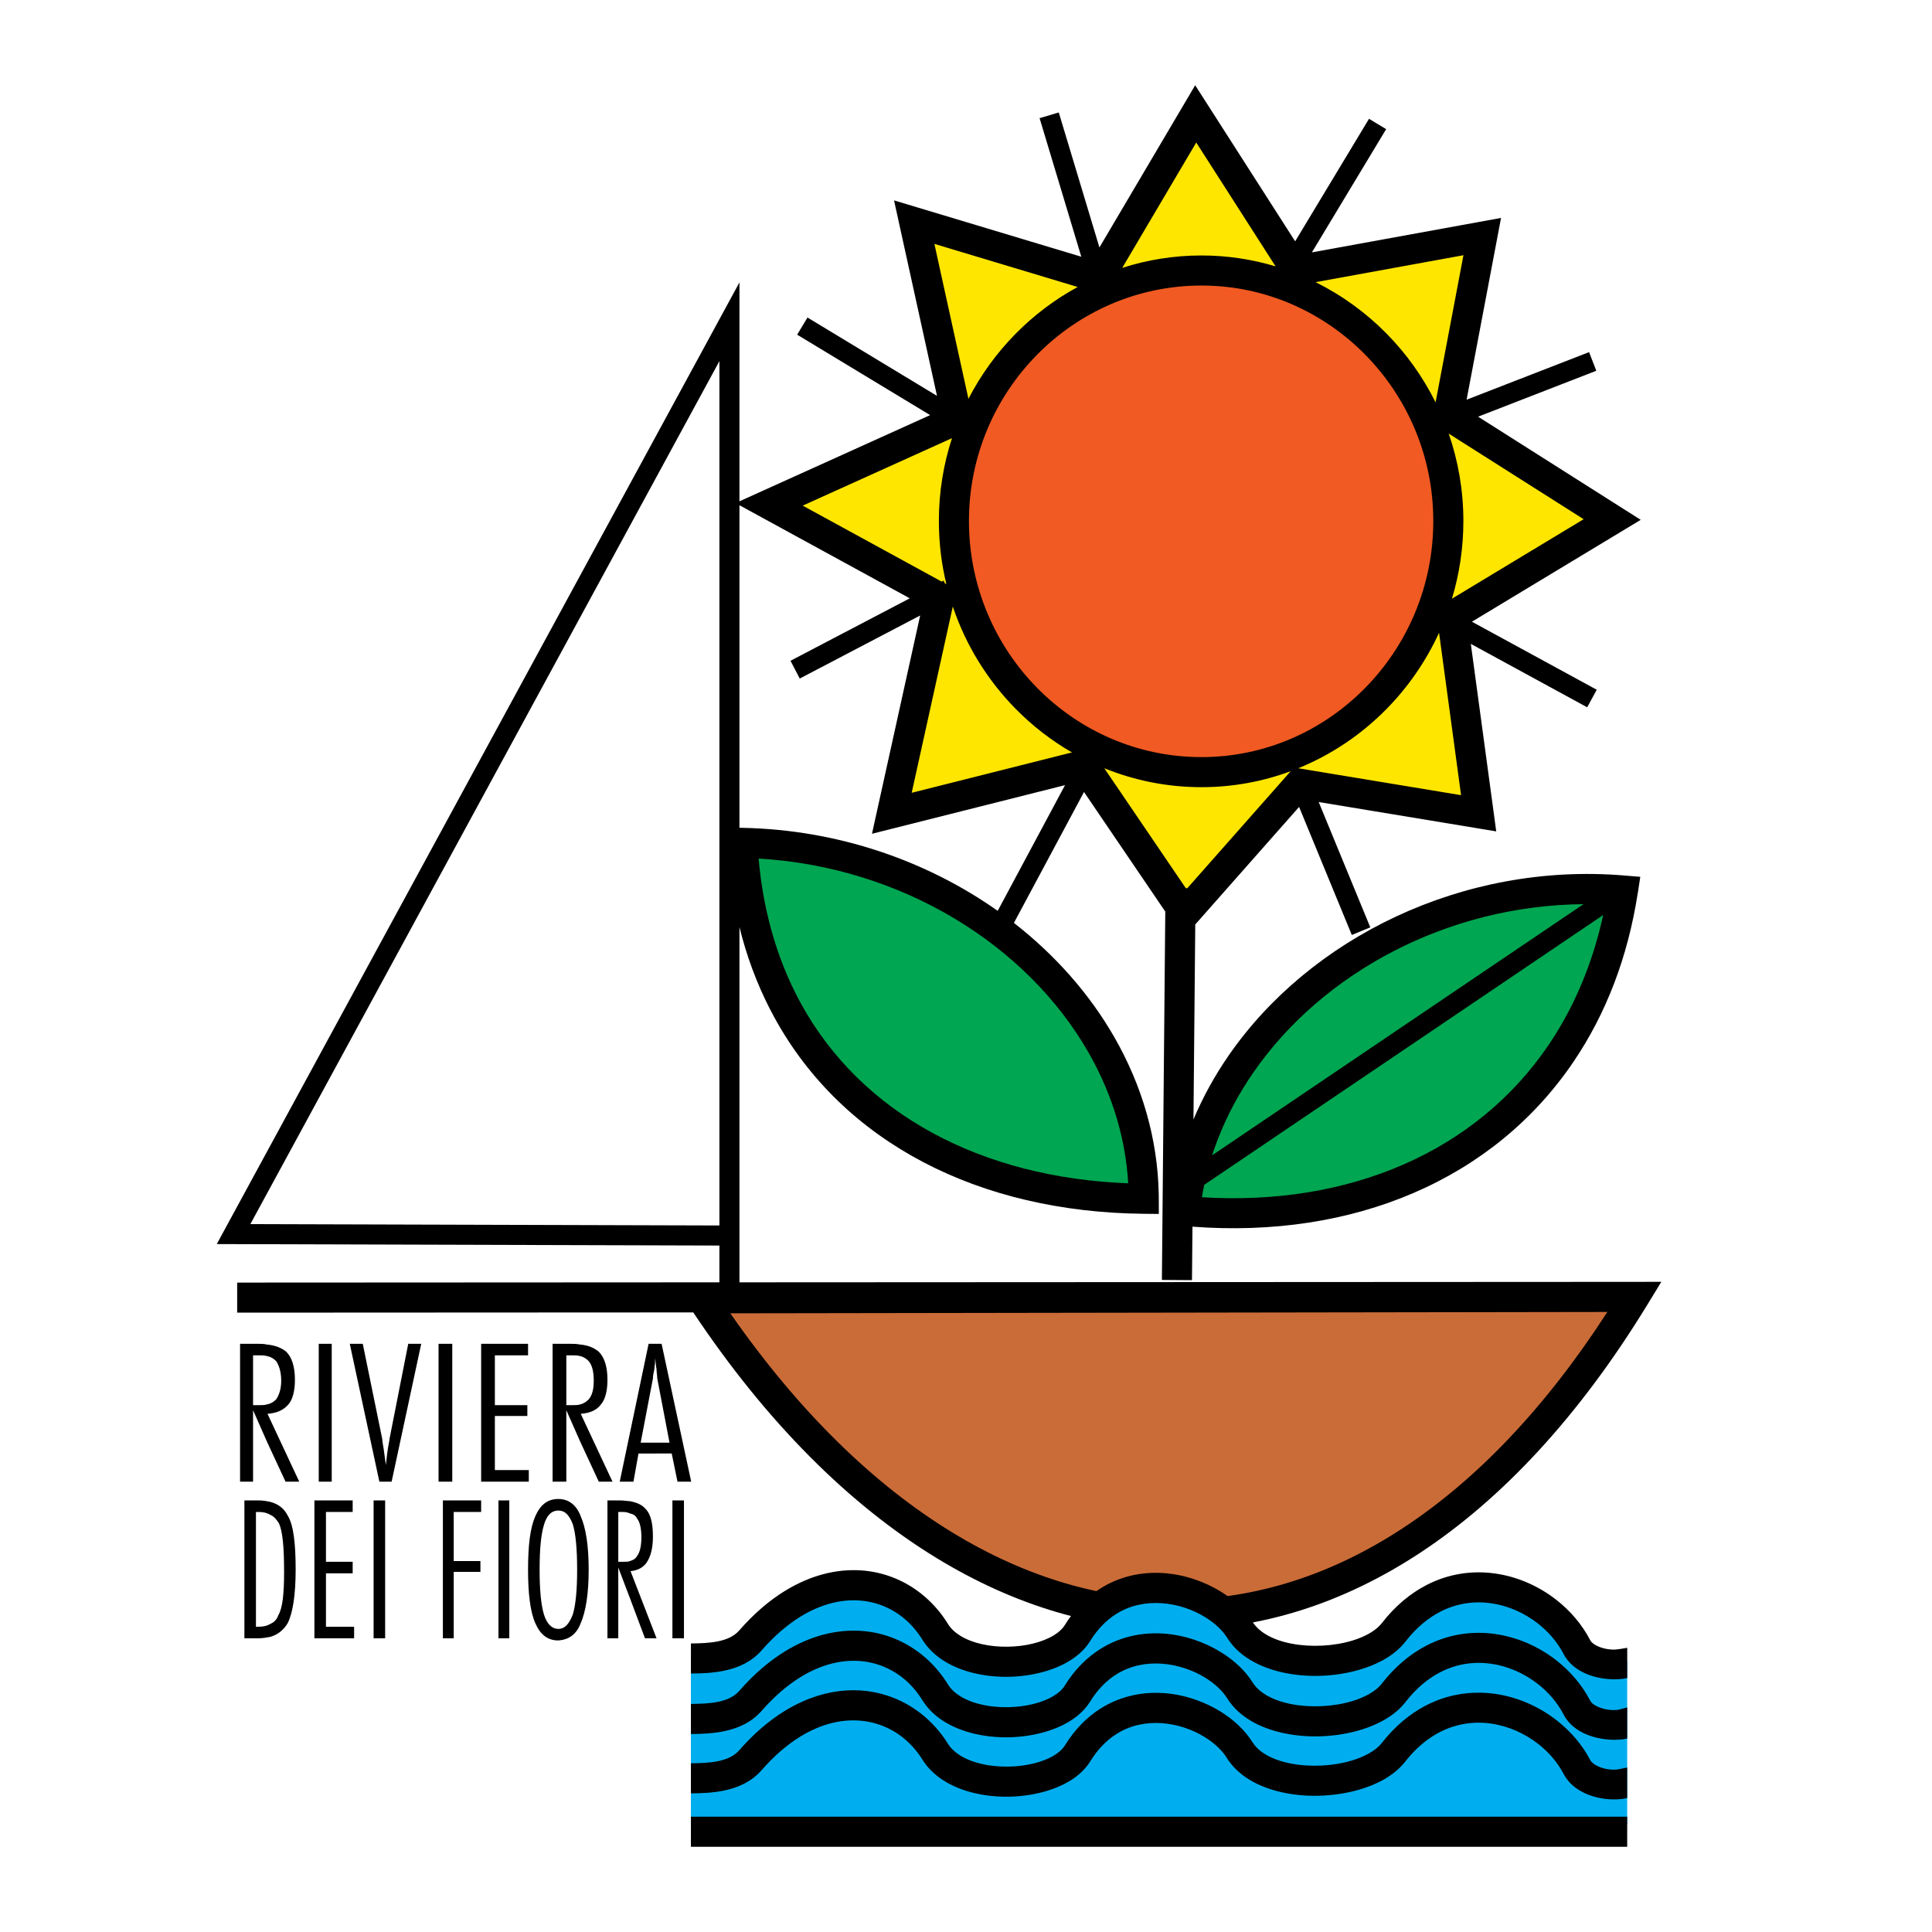
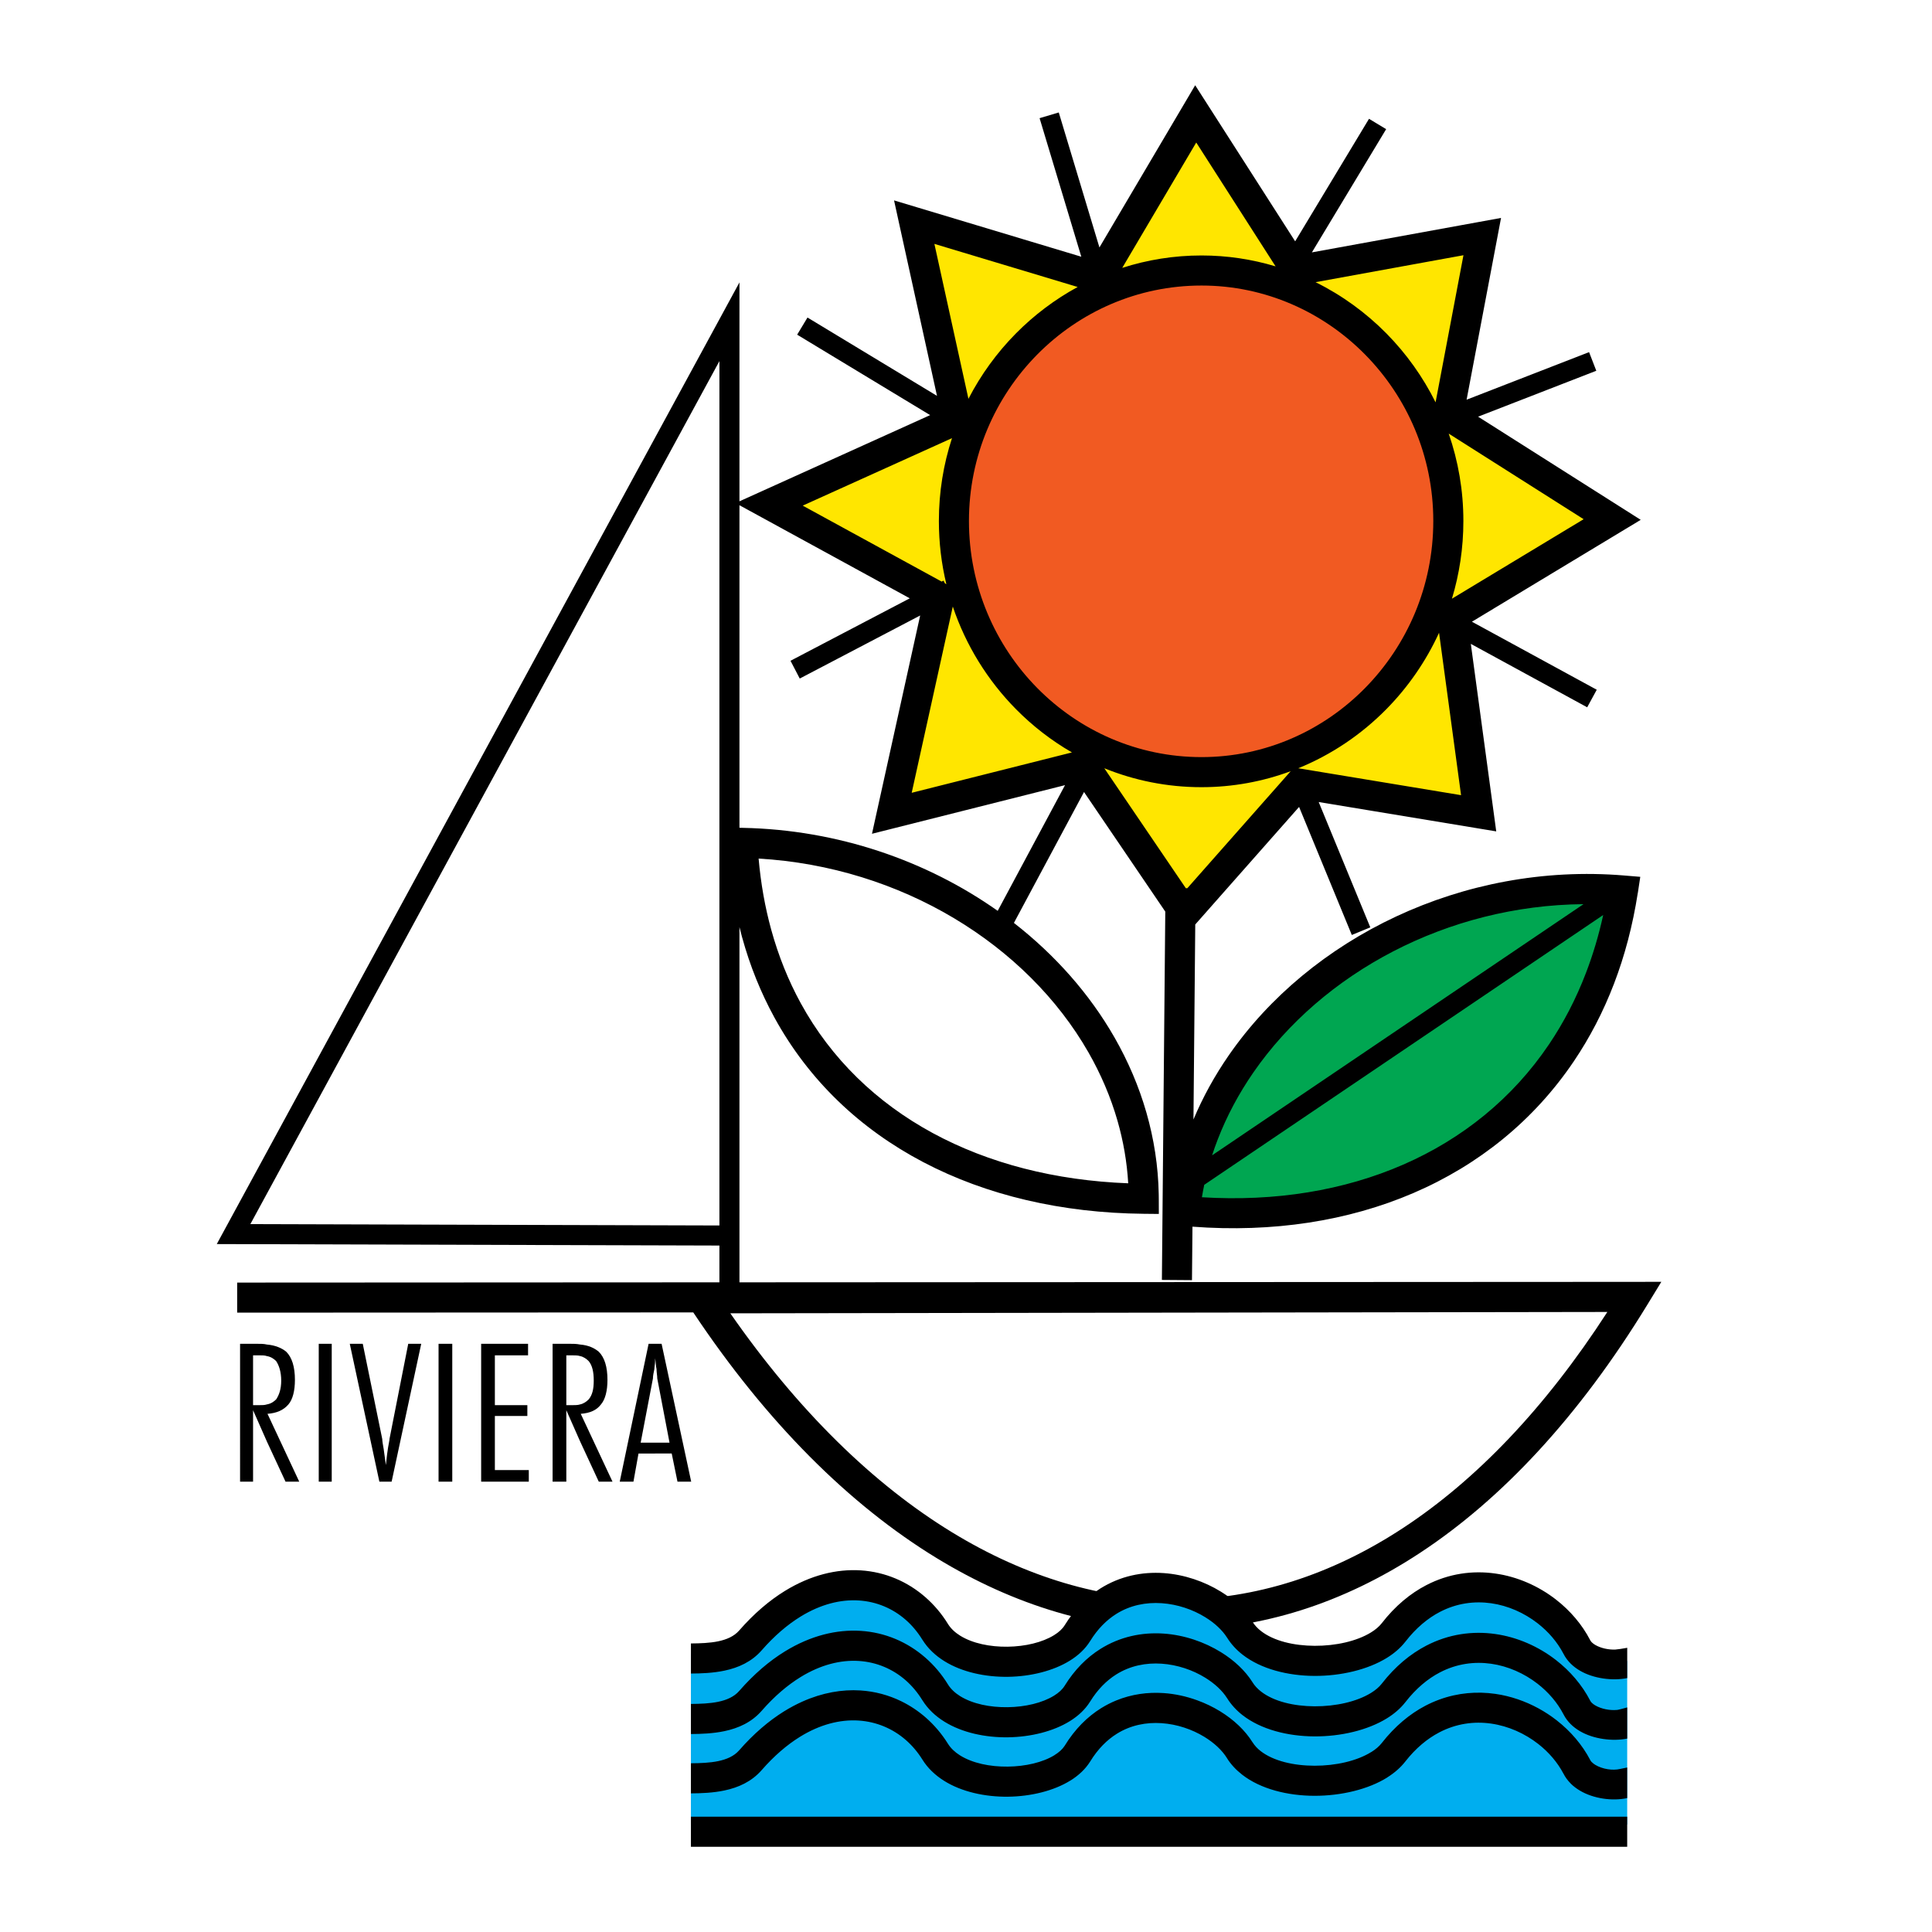
<svg xmlns="http://www.w3.org/2000/svg" version="1.0" id="Layer_1" x="0px" y="0px" width="192.756px" height="192.756px" viewBox="0 0 192.756 192.756" enable-background="new 0 0 192.756 192.756" xml:space="preserve">
  <g>
-     <polygon fill-rule="evenodd" clip-rule="evenodd" fill="#FFFFFF" points="0,0 192.756,0 192.756,192.756 0,192.756 0,0  " />
    <polygon fill-rule="evenodd" clip-rule="evenodd" fill="#FFE600" points="95.532,41.822 91.211,22.163 109.646,27.708    119.296,11.361 129.307,26.988 147.886,23.603 144.501,41.462 160.848,51.833 144.861,61.482 147.525,81.142 129.666,78.189    118.217,91.151 108.135,76.316 88.979,81.142 93.732,59.61 76.737,50.32 95.532,41.822  " />
    <path fill-rule="evenodd" clip-rule="evenodd" fill="#F15A22" d="M119.873,77.037c13.538,0,24.628-11.234,24.628-25.061   c0-13.754-11.09-24.988-24.628-24.988c-13.611,0-24.701,11.234-24.701,24.988C95.172,65.803,106.262,77.037,119.873,77.037   L119.873,77.037z" />
-     <path fill-rule="evenodd" clip-rule="evenodd" fill="#CA6C38" d="M70.04,129.534c26.86,40.831,66.468,43.352,93.04-0.145   L70.04,129.534L70.04,129.534z" />
-     <path fill-rule="evenodd" clip-rule="evenodd" fill="#00A651" d="M114.111,119.596c-0.072-19.011-18.363-35.07-40.039-35.502   C75.225,106.634,92.076,119.38,114.111,119.596L114.111,119.596z" />
    <path fill-rule="evenodd" clip-rule="evenodd" fill="#00A651" d="M118.217,120.82c2.088-18.939,22.035-33.774,43.712-31.974   C158.472,111.171,140.252,122.837,118.217,120.82L118.217,120.82z" />
    <path fill-rule="evenodd" clip-rule="evenodd" d="M65.359,145.017v-1.08h1.44l-1.224-6.409c0-0.288-0.072-0.576-0.072-0.936   c-0.072-0.289-0.072-0.721-0.144-1.081c0,0.072,0,0.216,0,0.288v-1.729h0.648l2.953,13.755h-1.368l-0.576-2.809H65.359   L65.359,145.017z M65.359,134.07v1.729c0,0.288-0.072,0.576-0.072,0.793c-0.072,0.359-0.144,0.647-0.144,0.936l-1.224,6.409h1.44   v1.08h-1.656l-0.504,2.809h-1.368l2.88-13.755H65.359L65.359,134.07z M57.87,143.792v-3.672c0.36-0.072,0.648-0.288,0.864-0.504   c0.36-0.433,0.504-1.009,0.504-1.873s-0.144-1.512-0.504-1.944c-0.216-0.216-0.504-0.432-0.864-0.504v-1.152   c0.864,0.072,1.44,0.36,1.872,0.721c0.577,0.576,0.864,1.512,0.864,2.808c0,1.081-0.216,1.945-0.648,2.449   c-0.432,0.576-1.08,0.863-2.017,0.936l3.169,6.77h-1.369L57.87,143.792L57.87,143.792z M26.616,140.12   c0.432-0.072,0.72-0.288,0.937-0.504c0.288-0.433,0.504-1.009,0.504-1.873s-0.216-1.512-0.504-1.944   c-0.216-0.216-0.504-0.432-0.937-0.504v-1.152c0.864,0.072,1.512,0.36,1.944,0.721c0.577,0.576,0.864,1.512,0.864,2.808   c0,1.081-0.216,1.945-0.648,2.449c-0.504,0.576-1.152,0.863-2.088,0.936l3.168,6.77h-1.368l-1.873-4.033V140.12L26.616,140.12z    M57.87,134.143v1.152c-0.216-0.072-0.504-0.072-0.72-0.072h-0.648v4.969h0.648c0.216,0,0.504,0,0.72-0.071v3.672l-1.368-3.096   v7.129h-1.369V134.07h1.656C57.149,134.07,57.51,134.07,57.87,134.143L57.87,134.143z M31.801,147.825V134.07h1.296v13.755H31.801   L31.801,147.825z M34.897,134.07h1.296l1.945,9.506c0,0.216,0.072,0.576,0.144,1.009c0.072,0.504,0.144,1.008,0.216,1.584   c0.072-0.648,0.144-1.44,0.36-2.521v-0.072l1.872-9.506h1.296l-2.953,13.755H37.85L34.897,134.07L34.897,134.07z M43.755,147.825   V134.07h1.368v13.755H43.755L43.755,147.825z M48.004,134.07h4.681v1.152h-3.312v4.969h3.241v1.081h-3.241v5.4h3.385v1.152h-4.753   V134.07L48.004,134.07z M25.248,135.223v4.969h0.648c0.288,0,0.504,0,0.72-0.071v3.672l-1.368-3.096v7.129h-1.296V134.07h1.584   c0.432,0,0.792,0,1.08,0.072v1.152c-0.216-0.072-0.432-0.072-0.72-0.072H25.248L25.248,135.223z" />
-     <path fill-rule="evenodd" clip-rule="evenodd" d="M62.838,159.419v-3.672c0.288-0.072,0.576-0.217,0.72-0.504   c0.288-0.36,0.432-1.009,0.432-1.873s-0.144-1.513-0.432-1.872c-0.144-0.288-0.36-0.433-0.72-0.504v-1.225   c0.72,0.145,1.224,0.36,1.584,0.792c0.504,0.504,0.72,1.44,0.72,2.736c0,1.152-0.216,1.945-0.576,2.521   c-0.36,0.576-0.936,0.864-1.656,0.937l2.592,6.697h-1.152L62.838,159.419L62.838,159.419z M67.087,163.452v-13.755h1.152v13.755   H67.087L67.087,163.452z M62.838,149.77v1.225c-0.144-0.072-0.36-0.145-0.648-0.145h-0.504v4.969h0.504   c0.288,0,0.504,0,0.648-0.071v3.672l-1.152-3.024v7.058h-1.081v-13.755h1.296C62.262,149.697,62.55,149.77,62.838,149.77   L62.838,149.77z M55.709,163.668v-1.152c0.648,0,1.08-0.504,1.44-1.44c0.288-0.936,0.432-2.448,0.432-4.465   c0-2.088-0.144-3.601-0.432-4.536c-0.36-0.937-0.792-1.368-1.44-1.368v-1.152c1.008,0,1.8,0.576,2.232,1.729   c0.504,1.152,0.792,2.88,0.792,5.328c0,2.377-0.289,4.177-0.792,5.329C57.51,163.092,56.717,163.596,55.709,163.668L55.709,163.668   z M26.976,162.012c0.36-0.144,0.648-0.432,0.792-0.864c0.432-0.72,0.576-2.16,0.576-4.32c0-2.448-0.144-4.033-0.504-4.825   c-0.216-0.36-0.504-0.72-0.864-0.864v-1.296c0.792,0.216,1.368,0.648,1.729,1.368c0.576,0.937,0.792,2.736,0.792,5.4   c0,2.521-0.288,4.321-0.792,5.329c-0.433,0.721-1.008,1.152-1.729,1.369V162.012L26.976,162.012z M55.709,149.554v1.152l0,0   c-0.648,0-1.152,0.432-1.44,1.44c-0.288,0.936-0.432,2.376-0.432,4.464c0,2.017,0.144,3.529,0.432,4.465   c0.288,0.937,0.792,1.44,1.44,1.44l0,0v1.152l0,0c-1.081,0-1.8-0.576-2.305-1.729c-0.504-1.152-0.72-2.952-0.72-5.329   c0-2.448,0.216-4.176,0.72-5.328C53.909,150.13,54.629,149.554,55.709,149.554L55.709,149.554L55.709,149.554z M31.369,149.697   h3.817v1.152h-2.665v4.969h2.665v1.152h-2.665v5.329h2.809v1.152h-3.961V149.697L31.369,149.697z M37.274,163.452v-13.755h1.152   v13.755H37.274L37.274,163.452z M44.187,149.697h3.817v1.152h-2.737v4.897h2.665v1.08h-2.665v6.625h-1.08V149.697L44.187,149.697z    M49.732,163.452v-13.755h1.081v13.755H49.732L49.732,163.452z M25.536,150.85v11.45h0.216c0.504,0,0.864-0.072,1.224-0.288v1.297   c-0.36,0.071-0.792,0.144-1.224,0.144h-1.368v-13.755h1.44c0.432,0,0.792,0.072,1.152,0.145v1.296   c-0.36-0.216-0.72-0.288-1.152-0.288H25.536L25.536,150.85z" />
    <path d="M119.251,92.237l-0.179,19.455c0.941-2.242,2.127-4.385,3.523-6.402c8.087-11.687,23.316-19.283,39.456-17.942l1.6,0.133   l-0.241,1.59l-0.003,0.019l-0.005,0.006c-0.504,3.244-1.304,6.261-2.369,9.043c-1.075,2.808-2.422,5.391-4.007,7.739   c-7.992,11.846-22.012,17.718-38.053,16.507l-0.049,5.336l-3.001-0.023l0.338-36.748l-8.108-11.932l-6.994,13.06   c4.121,3.209,7.553,7.092,10.033,11.424c1.359,2.375,2.437,4.889,3.187,7.503c0.752,2.621,1.176,5.34,1.228,8.121   c0.003,0.146,0.005,0.303,0.006,0.472l0.005,1.516l-1.518-0.015c-16.357-0.16-29.98-7.044-36.844-19.596   c-1.345-2.46-2.427-5.124-3.212-7.982c-0.093-0.34-0.182-0.683-0.268-1.028v29.78v0.997v4.667l89.124-0.046h0.18l2.673-0.005   l-1.396,2.284c-6.838,11.193-14.539,19.405-22.677,24.758c-7.749,5.098-15.896,7.617-24.081,7.664   c-8.167,0.047-16.346-2.375-24.177-7.159c-8.689-5.31-16.941-13.524-24.253-24.493l-45.506,0.023v-3l48.113-0.025v-3.67   l-48.473-0.142l-1.675-0.005l0.8-1.472l49.473-91.024l1.875-3.45v3.927v17.914l2.346-1.06l16.679-7.541l-13.267-8.025l1.031-1.711   l12.92,7.815l-3.739-17.013L89.2,19.994l2.439,0.733l16.243,4.886l-4.162-13.823l1.914-0.57l4.056,13.468l8.317-14.088l1.236-2.095   l1.312,2.048l8.663,13.525l7.368-12.224l1.711,1.031l-7.41,12.296l16.733-3.048l2.139-0.39l-0.404,2.136l-3.032,15.999l12.22-4.746   l0.719,1.86l-11.792,4.58l14.18,8.995l2.045,1.297l-2.074,1.252l-14.767,8.913l12.454,6.787l-0.954,1.751l-11.61-6.328   l2.264,16.703l0.271,2.006l-1.994-0.33l-15.719-2.599l5.149,12.505l-1.845,0.758l-5.26-12.775l-10.275,11.633L119.251,92.237   L119.251,92.237z M118.31,88.617l0.15,0.001l10.087-11.419l0.227-0.257c-2.781,1.031-5.778,1.595-8.898,1.595h-0.002h-0.005   c-3.421,0-6.692-0.671-9.692-1.889L118.31,88.617L118.31,88.617z M99.541,90.876l6.717-12.542l-16.915,4.261l-2.345,0.591   l0.522-2.366l4.285-19.412l-12.014,6.291l-0.922-1.773l11.9-6.231l-14.747-8.061l-2.246-1.227v32.181l0.325,0.007   C83.591,82.783,92.459,85.875,99.541,90.876L99.541,90.876z M93.952,58.026l0.183-0.096l0.142,0.273l0.141,0.077   c-0.488-2.021-0.746-4.132-0.746-6.303v-0.002v-0.004c0-2.88,0.46-5.656,1.309-8.257l-14.893,6.733L93.952,58.026L93.952,58.026z    M119.873,75.537h0.002c6.354,0,12.133-2.637,16.322-6.895C140.394,64.378,143,58.485,143,51.98v-0.004v-0.002   c0-6.47-2.606-12.346-6.804-16.602c-4.189-4.248-9.967-6.884-16.319-6.884h-0.004h-0.002c-6.391,0-12.188,2.636-16.387,6.885   c-4.205,4.256-6.811,10.13-6.812,16.599v0.004v0.002c0,6.505,2.608,12.4,6.813,16.665c4.198,4.256,9.994,6.893,16.383,6.894   H119.873L119.873,75.537z M106.948,75.07c-2.054-1.186-3.935-2.645-5.596-4.329c-2.807-2.847-4.982-6.334-6.291-10.225   L90.96,79.098L106.948,75.07L106.948,75.07z M96.621,39.792c1.244-2.412,2.845-4.609,4.73-6.517   c1.814-1.835,3.891-3.404,6.168-4.643l-14.295-4.3L96.621,39.792L96.621,39.792z M111.966,26.726   c2.496-0.803,5.152-1.238,7.905-1.238h0.002h0.004c2.562,0,5.042,0.381,7.388,1.088l-7.916-12.357L111.966,26.726L111.966,26.726z    M131.254,28.152c2.633,1.303,5.023,3.041,7.076,5.123c1.973,2,3.632,4.318,4.898,6.866l2.781-14.677L131.254,28.152   L131.254,28.152z M144.538,43.261c0.946,2.731,1.463,5.664,1.463,8.713v0.002v0.004c0,2.696-0.4,5.299-1.141,7.752L158,51.801   L144.538,43.261L144.538,43.261z M143.575,63.131c-1.304,2.843-3.087,5.417-5.244,7.609c-2.493,2.534-5.484,4.559-8.805,5.909   l0.38,0.063l15.865,2.623L143.575,63.131L143.575,63.131z M159.951,91.291l-39.804,26.919c-0.086,0.41-0.164,0.824-0.232,1.24   c14.651,0.904,27.375-4.503,34.627-15.25c1.458-2.161,2.699-4.541,3.689-7.13C158.933,95.24,159.509,93.312,159.951,91.291   L159.951,91.291z M120.931,115.268l37.055-25.06c-13.605,0.117-26.062,6.857-32.929,16.781c-1.45,2.097-2.651,4.334-3.557,6.677   C121.296,114.193,121.105,114.728,120.931,115.268L120.931,115.268z M112.562,118.058c-0.124-2.13-0.488-4.215-1.067-6.233   c-0.682-2.377-1.663-4.666-2.905-6.836c-6.153-10.748-18.665-18.505-32.903-19.329c0.219,2.498,0.643,4.857,1.252,7.074   c0.729,2.651,1.719,5.1,2.942,7.337C85.977,111.219,97.996,117.505,112.562,118.058L112.562,118.058z M24.979,122.129l46.797,0.137   V36.028L24.979,122.129L24.979,122.129z M72.865,131.03c6.767,9.731,14.273,17.054,22.117,21.846   c7.344,4.486,14.99,6.758,22.606,6.714c7.598-0.044,15.189-2.4,22.44-7.171c7.229-4.755,14.116-11.898,20.338-21.524L72.865,131.03   L72.865,131.03z" />
    <path fill-rule="evenodd" clip-rule="evenodd" fill="#00AEEF" d="M68.933,182.031h93.413v-16.336   c-1.163,1.43-3.632-0.063-4.595-1.163c-8.209-9.289-14.763-6.337-20.812,0c-2.448,2.593-8.426,2.664-10.802,0   c-7.705-8.785-14.114-7.562-20.38,0c-1.584,1.944-9.578,2.809-11.09,0c-4.464-8.281-11.738-9.002-20.74,0   c-1.158,1.158-4.184,1.285-4.996,0.443V182.031L68.933,182.031z" />
    <path d="M68.933,181.251h93.413v3.001H68.933V181.251L68.933,181.251z M68.933,170.002c0.928-0.006,1.893-0.041,2.729-0.216   c0.826-0.173,1.569-0.487,2.078-1.068c1.486-1.703,3.025-3.007,4.565-3.954c2.578-1.587,5.176-2.206,7.573-2.053   c2.436,0.155,4.658,1.112,6.441,2.669c0.875,0.763,1.637,1.663,2.258,2.674l-0.001,0.001c0.292,0.467,0.714,0.857,1.225,1.174   c1.246,0.772,2.986,1.123,4.736,1.098c1.754-0.024,3.457-0.426,4.631-1.154c0.46-0.285,0.822-0.613,1.047-0.975   c1.008-1.632,2.223-2.83,3.548-3.667c1.996-1.261,4.206-1.692,6.326-1.549c2.074,0.141,4.084,0.841,5.725,1.855   c1.33,0.82,2.429,1.859,3.142,2.989l0.006,0.011c0.214,0.347,0.503,0.656,0.85,0.926c1.276,0.996,3.281,1.465,5.347,1.475   c2.108,0.009,4.208-0.46,5.628-1.336c0.438-0.271,0.8-0.573,1.06-0.904v-0.001c1.352-1.743,2.869-2.988,4.457-3.812   c2.25-1.167,4.625-1.479,6.875-1.161c2.226,0.316,4.326,1.253,6.055,2.594c1.429,1.109,2.615,2.499,3.418,4.049l0.009,0.018   c0.004,0.007,0.006,0.013,0.01,0.02l0.002,0.003c0.035,0.064,0.086,0.127,0.146,0.186c0.094,0.093,0.208,0.178,0.333,0.251   c0.631,0.369,1.479,0.521,2.19,0.454c0.13-0.012,0.585-0.132,1.007-0.251v3.11c-1.461,0.295-3.366,0.051-4.709-0.735   c-0.34-0.199-0.652-0.432-0.92-0.696c-0.294-0.29-0.542-0.619-0.728-0.987c-0.001-0.002-0.002-0.004-0.004-0.006l-0.001-0.003   c-0.602-1.156-1.497-2.202-2.582-3.044c-1.333-1.033-2.942-1.755-4.636-1.996c-1.67-0.236-3.431-0.006-5.094,0.857   c-1.217,0.631-2.394,1.604-3.461,2.98l-0.006,0.006c-0.484,0.621-1.115,1.16-1.85,1.613c-1.906,1.176-4.591,1.806-7.211,1.793   c-2.664-0.012-5.338-0.686-7.176-2.118c-0.614-0.48-1.14-1.046-1.545-1.7l-0.002,0.001c-0.471-0.747-1.233-1.456-2.18-2.04   c-1.233-0.762-2.761-1.29-4.353-1.398c-1.546-0.104-3.134,0.196-4.534,1.08c-0.958,0.604-1.847,1.488-2.599,2.706   c-0.479,0.772-1.175,1.424-2.019,1.947c-1.645,1.021-3.907,1.58-6.167,1.612c-2.263,0.032-4.583-0.464-6.342-1.555   c-0.902-0.56-1.661-1.271-2.202-2.143l-0.006-0.006c-0.473-0.768-1.037-1.438-1.673-1.994c-1.281-1.117-2.888-1.806-4.66-1.919   c-1.811-0.115-3.804,0.37-5.814,1.607c-1.307,0.805-2.616,1.915-3.885,3.369c-1.004,1.146-2.314,1.734-3.719,2.028   c-1.129,0.237-2.269,0.28-3.338,0.287V170.002L68.933,170.002z M68.933,175.922c0.928-0.007,1.893-0.041,2.729-0.216   c0.826-0.174,1.569-0.487,2.078-1.068c1.449-1.66,2.953-2.94,4.461-3.881c0.62-0.386,1.239-0.715,1.858-0.991   c1.984-0.887,3.949-1.227,5.793-1.109c1.447,0.093,2.817,0.467,4.067,1.077c0.875,0.427,1.69,0.97,2.429,1.614   c0.857,0.748,1.608,1.63,2.225,2.619c0.284,0.457,0.695,0.843,1.192,1.157c1.251,0.791,3.012,1.151,4.782,1.131   c1.772-0.02,3.493-0.42,4.669-1.148l-0.002-0.003c0.44-0.272,0.786-0.581,1.002-0.917c1.034-1.689,2.286-2.918,3.65-3.765   c0.482-0.3,0.977-0.551,1.479-0.758c1.546-0.636,3.168-0.852,4.74-0.746c1.16,0.077,2.299,0.333,3.364,0.721   c0.807,0.293,1.571,0.662,2.271,1.09c1.374,0.841,2.51,1.917,3.239,3.09l0.003-0.001c0.212,0.338,0.487,0.633,0.81,0.885   c1.276,0.995,3.299,1.461,5.383,1.464c2.121,0.003,4.239-0.479,5.666-1.373l0.002,0.004c0.427-0.268,0.777-0.564,1.028-0.887   c1.327-1.694,2.808-2.912,4.354-3.725c0.466-0.244,0.938-0.451,1.412-0.624c1.85-0.675,3.752-0.824,5.574-0.564   c0.765,0.109,1.513,0.292,2.238,0.539c1.415,0.48,2.738,1.205,3.892,2.108c1.392,1.091,2.545,2.44,3.329,3.935l0.012,0.023   l0.002,0.005l-0.002,0.001c0.038,0.073,0.093,0.145,0.159,0.21h0.006c0.101,0.102,0.214,0.188,0.334,0.26   c0.726,0.436,1.734,0.586,2.479,0.411c0.036-0.009,0.346-0.072,0.706-0.146v3.051c-1.478,0.325-3.381,0.056-4.722-0.748   c-0.347-0.208-0.658-0.444-0.919-0.705l0.002-0.003c-0.289-0.29-0.533-0.616-0.716-0.977l-0.002,0.001   c-0.59-1.122-1.458-2.139-2.509-2.961c-1.345-1.053-2.982-1.792-4.712-2.039c-1.696-0.242-3.488-0.005-5.181,0.885   c-1.192,0.625-2.341,1.574-3.382,2.903c-0.475,0.608-1.085,1.136-1.793,1.58v0.006c-1.902,1.192-4.61,1.834-7.26,1.831   c-2.687-0.004-5.384-0.675-7.223-2.109c-0.608-0.474-1.122-1.022-1.513-1.646v-0.006c-0.486-0.783-1.278-1.522-2.259-2.122   c-1.221-0.747-2.718-1.26-4.274-1.364c-1.511-0.101-3.062,0.191-4.438,1.046c-0.99,0.614-1.909,1.523-2.683,2.789l-0.012,0.018   c-0.471,0.744-1.146,1.371-1.958,1.876h-0.006c-1.646,1.021-3.936,1.582-6.22,1.608c-2.287,0.025-4.634-0.483-6.399-1.601   c-0.875-0.553-1.612-1.253-2.141-2.106c-0.464-0.744-1.021-1.4-1.651-1.95c-1.293-1.128-2.919-1.827-4.714-1.941   c-1.834-0.117-3.851,0.377-5.881,1.643c-1.273,0.794-2.55,1.884-3.792,3.307c-1.004,1.147-2.314,1.734-3.719,2.029   c-1.129,0.236-2.269,0.28-3.338,0.287V175.922L68.933,175.922z M68.933,163.967c0.928-0.006,1.893-0.04,2.729-0.215   c0.826-0.174,1.569-0.487,2.078-1.068c1.486-1.703,3.025-3.007,4.565-3.955c2.578-1.586,5.176-2.206,7.573-2.053   c2.436,0.156,4.658,1.112,6.441,2.669c0.875,0.764,1.637,1.663,2.258,2.674l-0.001,0.001c0.292,0.467,0.714,0.858,1.225,1.175   c1.246,0.772,2.986,1.122,4.736,1.098c1.754-0.025,3.457-0.427,4.631-1.155c0.46-0.285,0.822-0.612,1.047-0.974   c1.008-1.633,2.223-2.831,3.548-3.668c1.996-1.261,4.206-1.692,6.326-1.549c2.074,0.141,4.084,0.842,5.725,1.855   c1.33,0.82,2.429,1.86,3.142,2.989l0.006,0.012c0.214,0.347,0.503,0.655,0.85,0.926c1.276,0.996,3.281,1.464,5.347,1.474   c2.108,0.01,4.208-0.46,5.628-1.336c0.438-0.27,0.8-0.573,1.06-0.904l0,0c1.352-1.743,2.869-2.989,4.457-3.812   c2.25-1.167,4.625-1.48,6.875-1.161c2.226,0.315,4.326,1.253,6.055,2.594c1.429,1.109,2.615,2.499,3.418,4.049l0.009,0.018   c0.004,0.006,0.006,0.013,0.01,0.019l0.002,0.004c0.035,0.063,0.086,0.126,0.146,0.185c0.094,0.094,0.208,0.178,0.333,0.252   c0.578,0.338,1.339,0.493,2.01,0.466c0.197-0.008,0.752-0.093,1.188-0.176v3.023c-1.461,0.295-3.366,0.051-4.709-0.735   c-0.34-0.199-0.652-0.432-0.92-0.696c-0.294-0.291-0.542-0.62-0.728-0.987c-0.001-0.002-0.002-0.004-0.004-0.007l-0.001-0.002   c-0.602-1.157-1.497-2.202-2.582-3.044c-1.333-1.034-2.942-1.756-4.636-1.996c-1.67-0.236-3.431-0.006-5.094,0.856   c-1.217,0.631-2.394,1.604-3.461,2.98l-0.006,0.006c-0.484,0.621-1.115,1.161-1.85,1.614c-1.906,1.175-4.591,1.805-7.211,1.793   c-2.664-0.012-5.338-0.686-7.176-2.119c-0.614-0.479-1.14-1.045-1.545-1.699h-0.002c-0.471-0.746-1.233-1.456-2.18-2.04   c-1.233-0.762-2.761-1.29-4.353-1.397c-1.546-0.104-3.134,0.195-4.534,1.08c-0.958,0.604-1.847,1.487-2.599,2.706   c-0.479,0.772-1.175,1.424-2.019,1.946c-1.645,1.021-3.907,1.581-6.167,1.613c-2.263,0.031-4.583-0.465-6.342-1.556   c-0.902-0.56-1.661-1.271-2.202-2.143l-0.006-0.006c-0.473-0.768-1.037-1.438-1.673-1.993c-1.281-1.118-2.888-1.806-4.66-1.919   c-1.811-0.116-3.804,0.37-5.814,1.606c-1.307,0.805-2.616,1.916-3.885,3.37c-1.004,1.146-2.314,1.733-3.719,2.028   c-1.129,0.236-2.269,0.28-3.338,0.286V163.967L68.933,163.967z" />
  </g>
</svg>